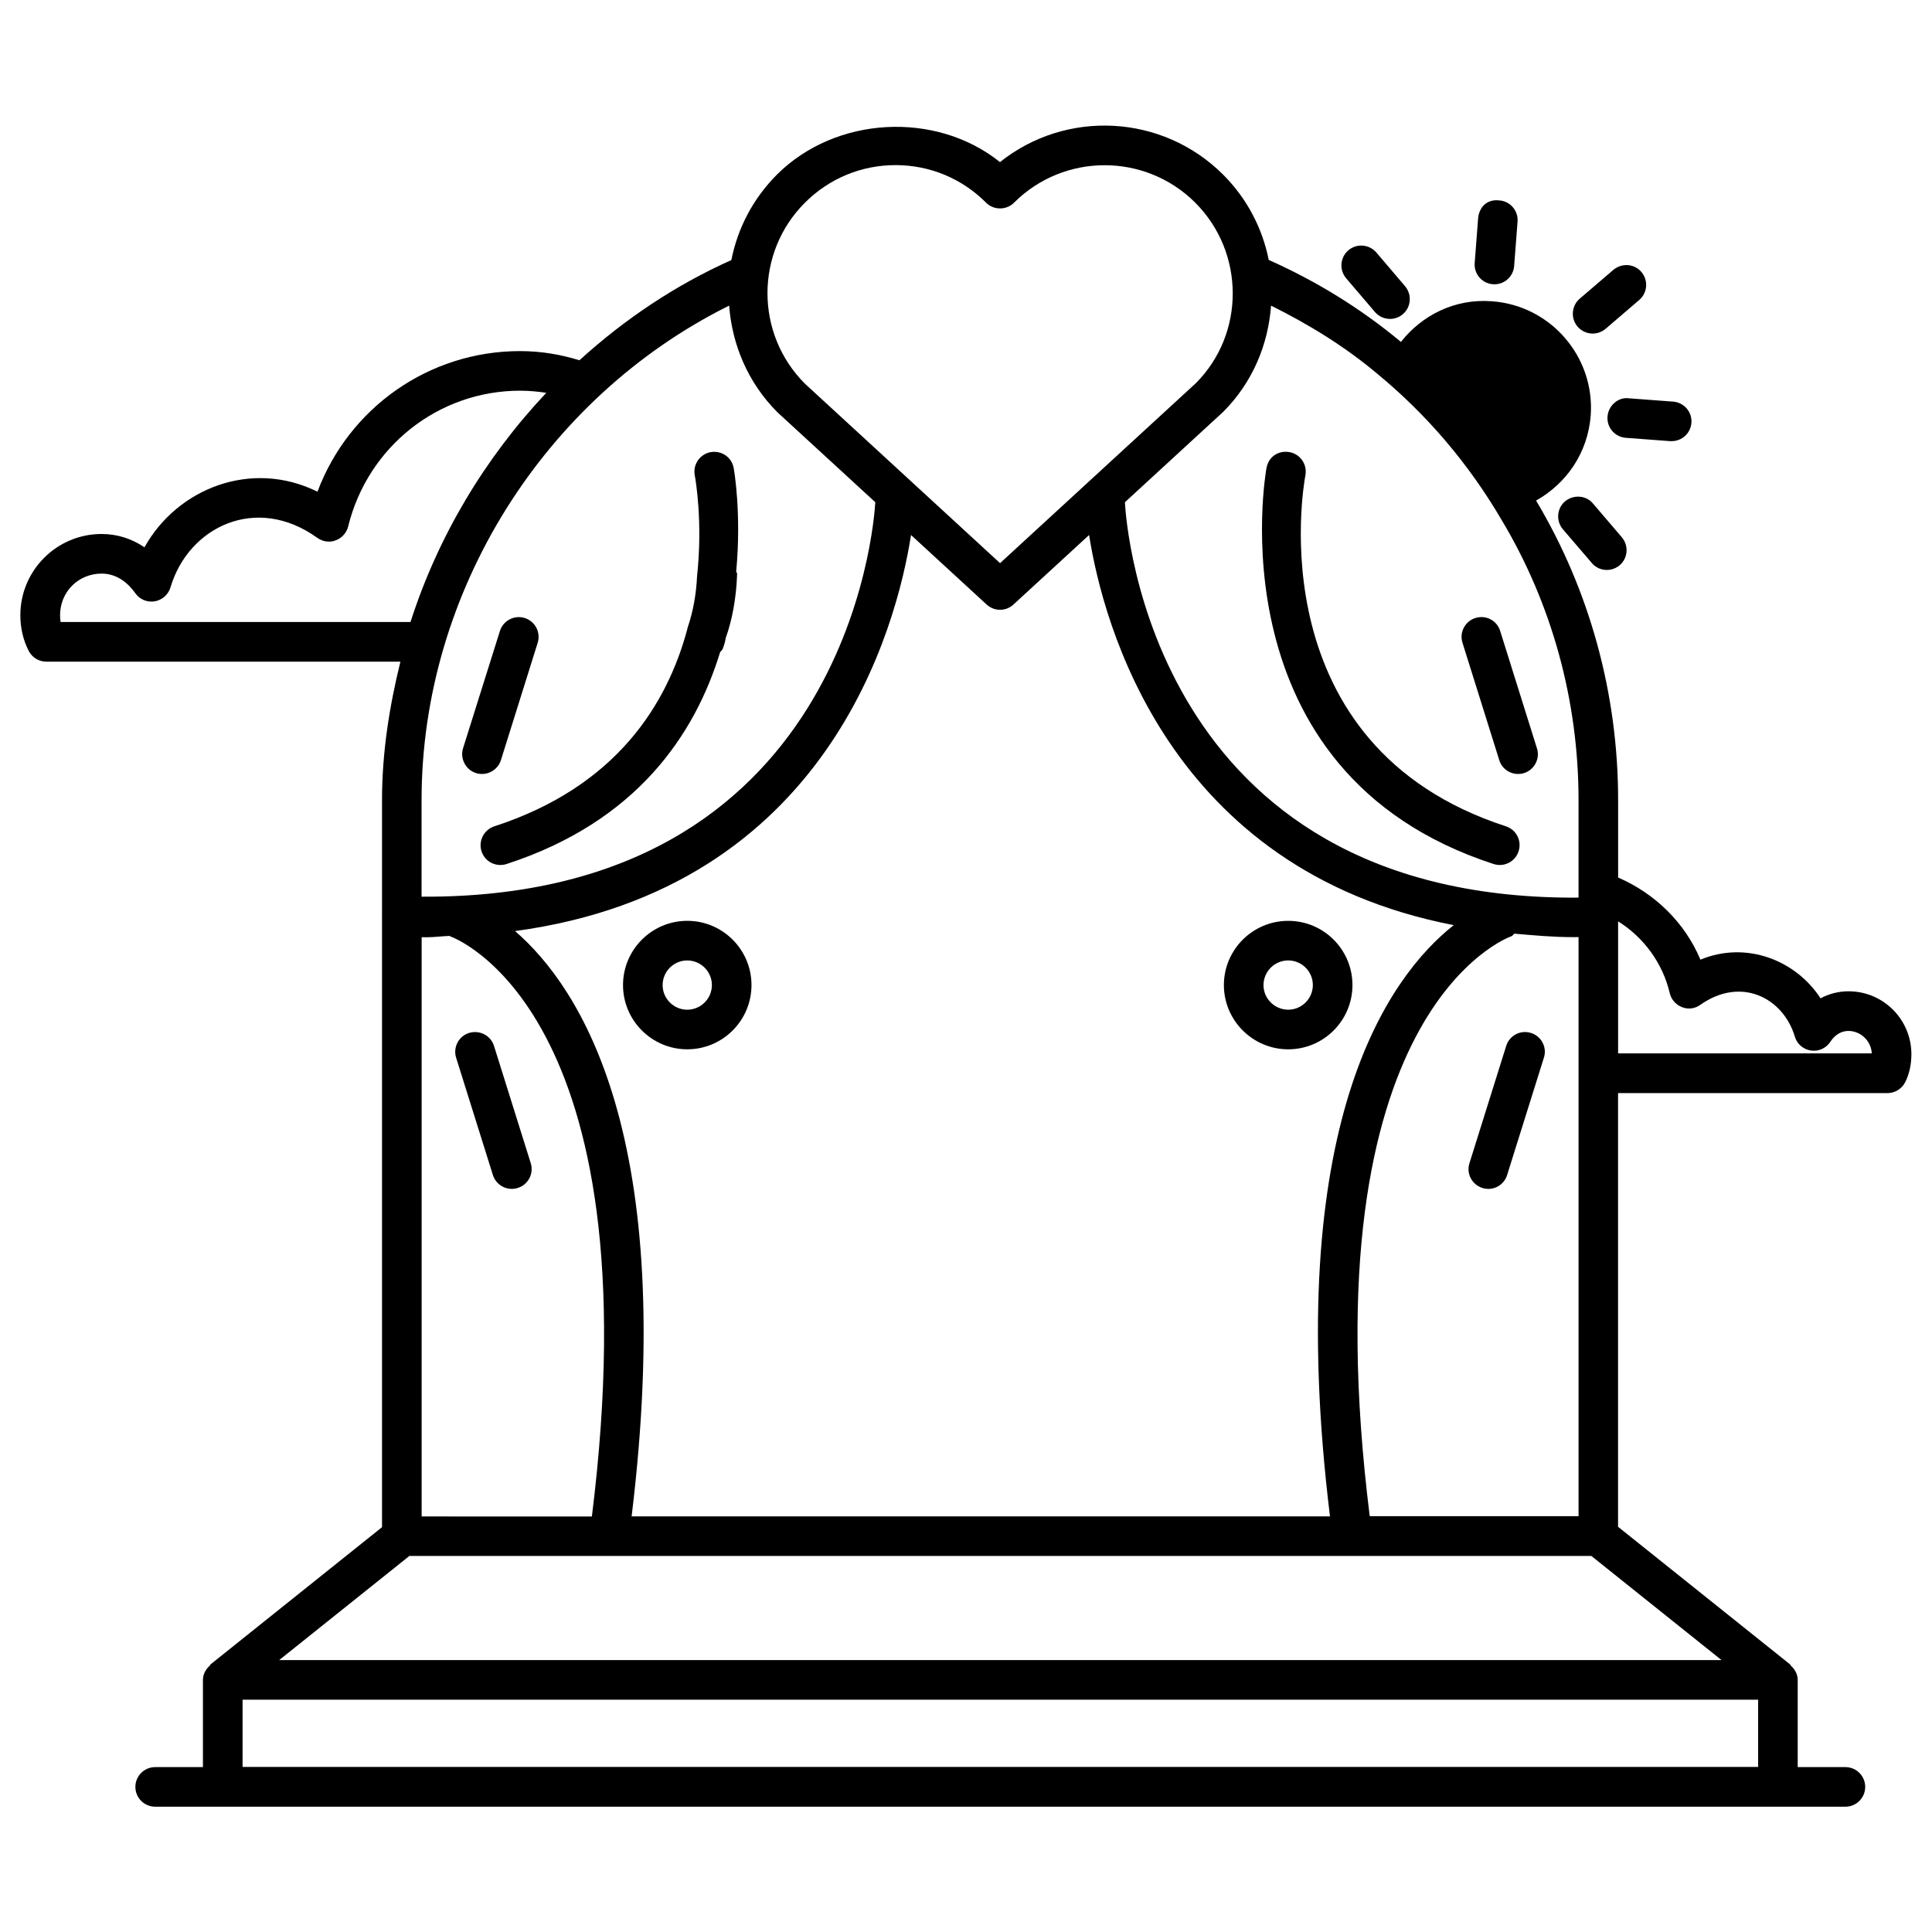
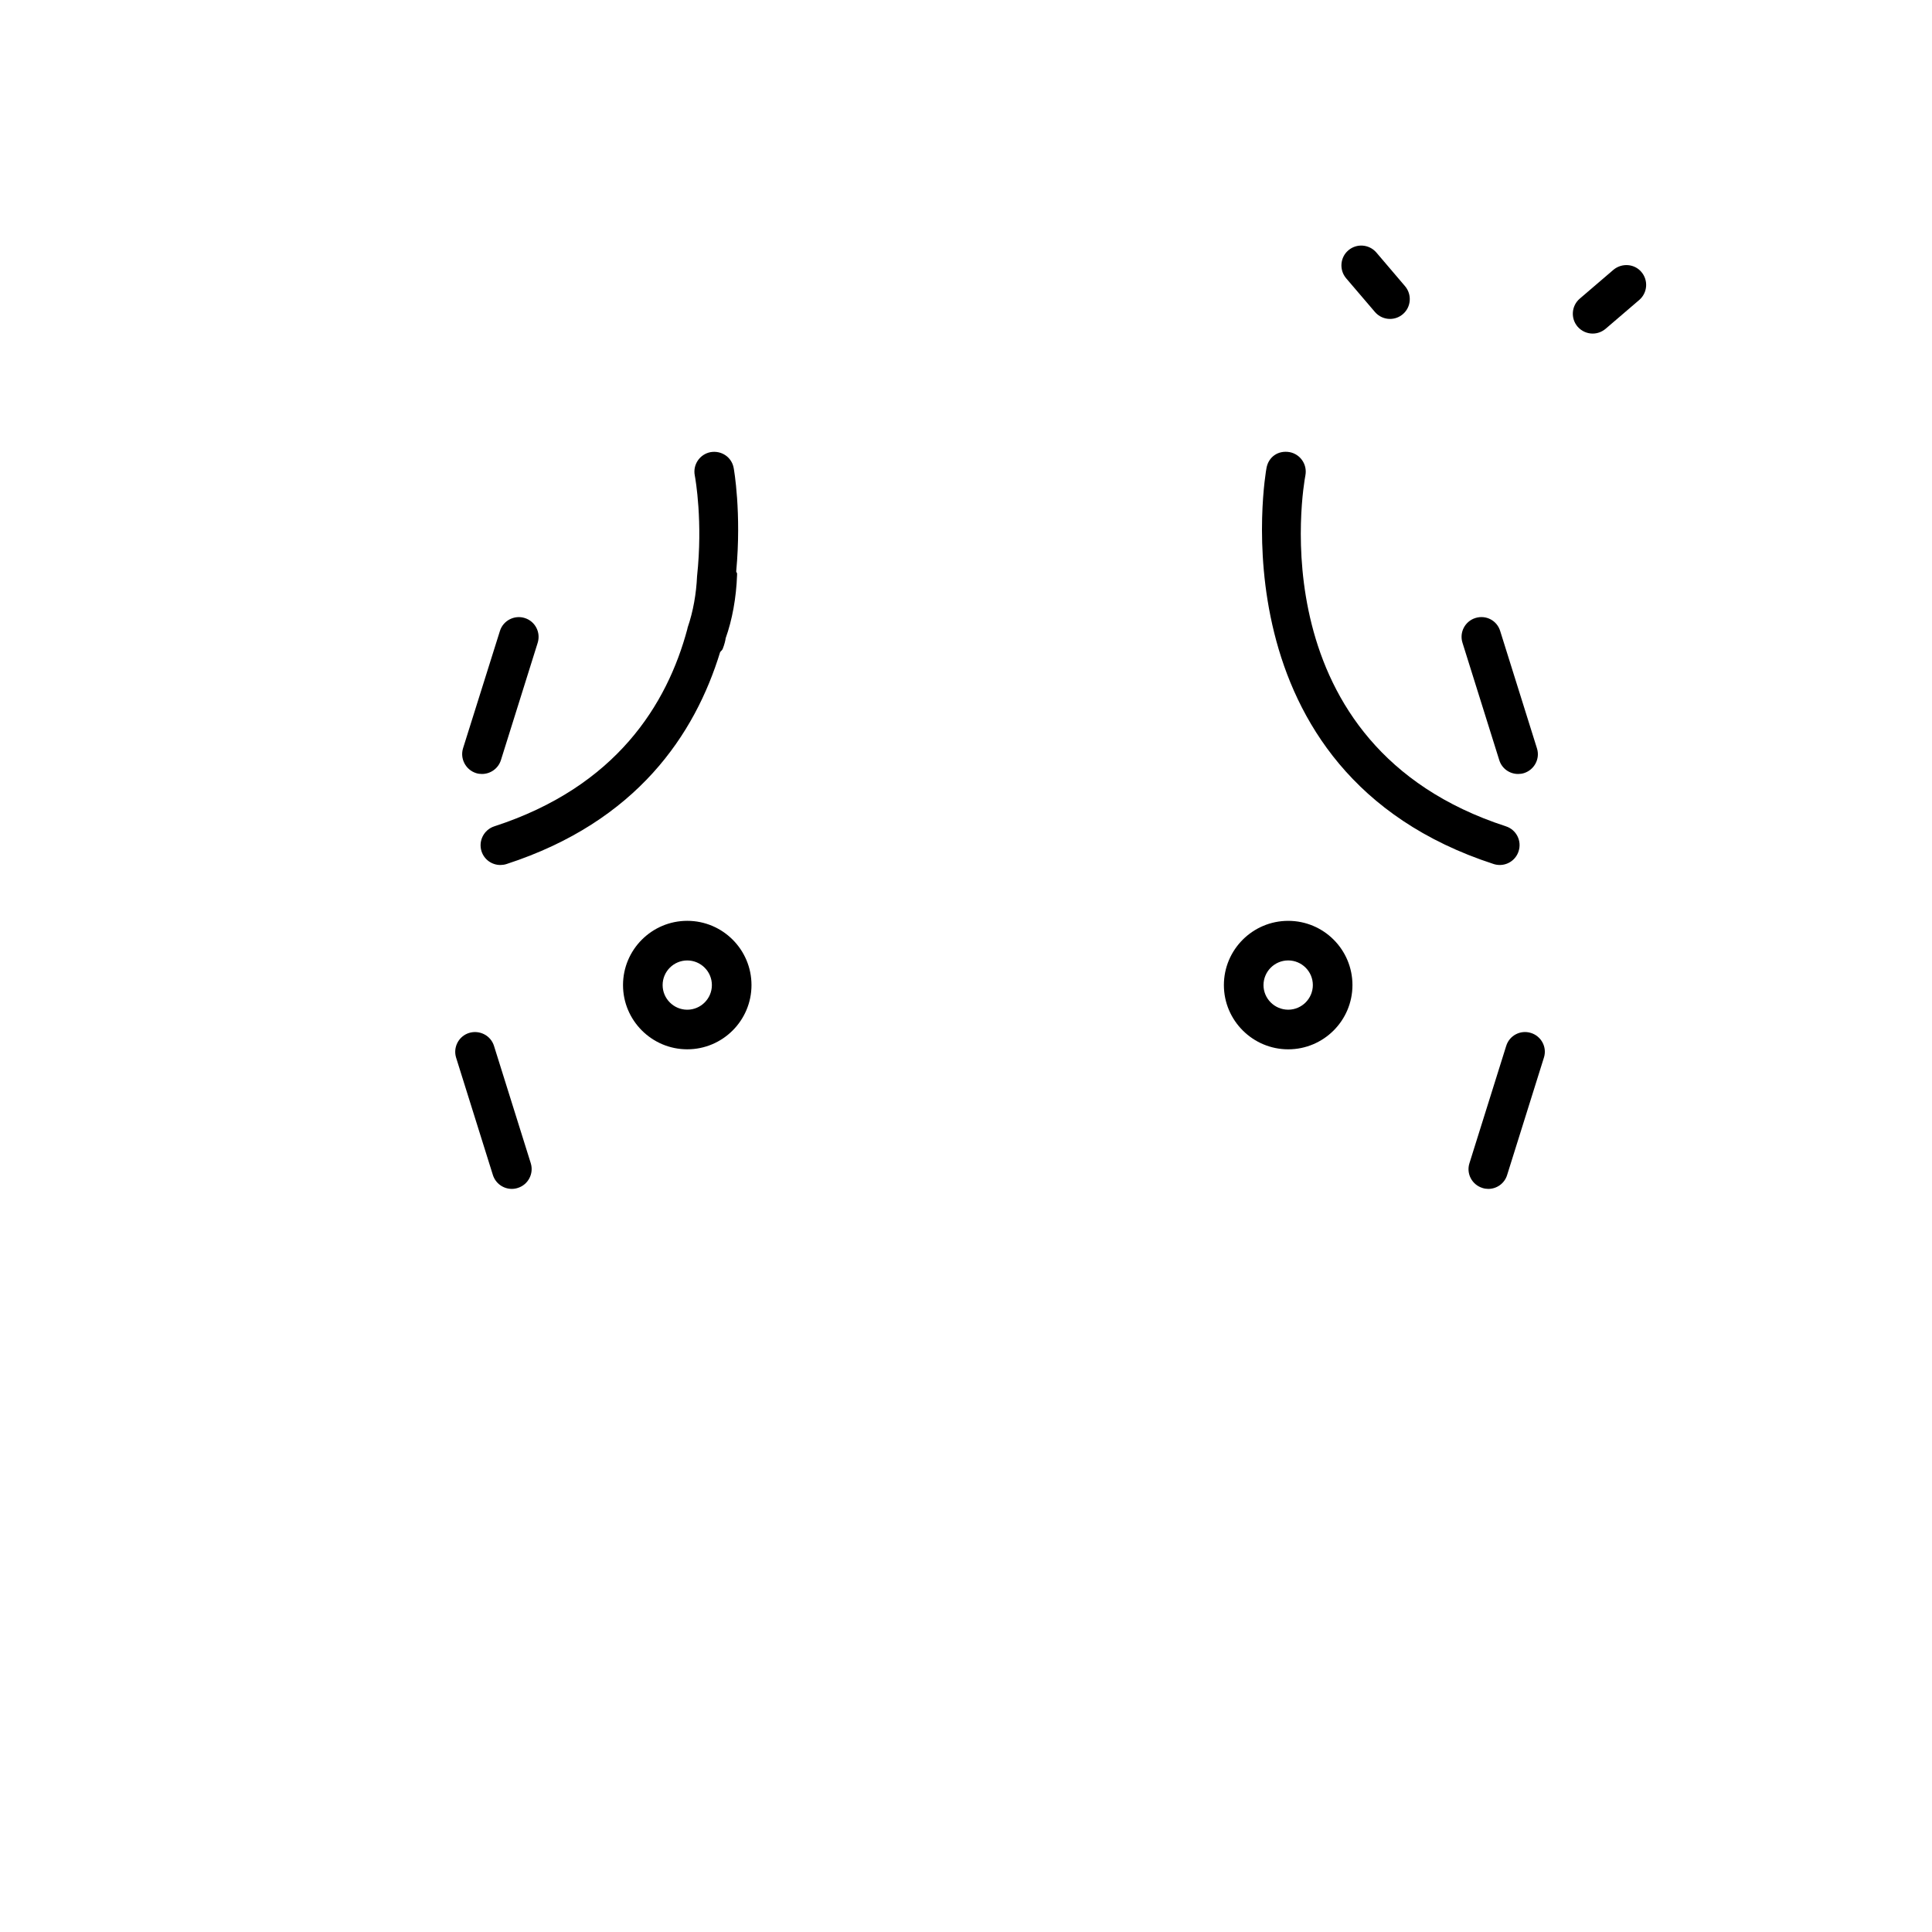
<svg xmlns="http://www.w3.org/2000/svg" fill="#000000" width="800px" height="800px" version="1.1" viewBox="144 144 512 512">
  <g>
-     <path d="m633.91 406.7c-2.664 0-5.184 0.652-7.453 1.867-6.508-10.078-19.691-15.305-31.824-10.242-4.113-9.805-12.051-17.551-21.812-21.77v-20.508c0-28.148-7.535-55.609-21.746-79.391 7.977-4.473 13.73-12.574 14.484-22.609 1.09-15.555-10.664-29.117-26.219-30.207-9.719-0.754-18.453 3.633-24.078 10.77-10.707-8.922-22.504-16.145-35.035-21.727-1.66-8.293-5.668-16.184-12.09-22.609-16.164-16.121-41.691-17.254-59.133-3.316-16.918-13.582-43.496-12.258-59.113 3.316-6.406 6.422-10.438 14.336-12.074 22.648-14.926 6.676-28.383 15.742-40.262 26.555-4.891-1.512-10.098-2.434-15.746-2.434-24.121 0-45.32 15.008-53.676 37.262-17.508-8.672-37.176-0.863-45.848 14.734-3.402-2.309-7.262-3.527-11.379-3.527-11.859 0-21.516 9.656-21.516 21.516 0 3.379 0.734 6.551 2.203 9.445 0.902 1.762 2.707 2.875 4.68 2.875l93.836 0.004c-2.938 11.922-4.871 24.141-4.871 36.652v30.816c0 0.02-0.02 0.02-0.02 0.043 0 0.02 0.02 0.043 0.02 0.062v161.79l-45.488 36.398c-0.082 0.062-0.062 0.188-0.125 0.273-1.09 0.965-1.848 2.266-1.848 3.84v23.07l-12.656 0.004c-2.898 0-5.246 2.352-5.246 5.246 0 2.898 2.352 5.246 5.246 5.246h447.93c2.898 0 5.246-2.352 5.246-5.246 0-2.898-2.352-5.246-5.246-5.246h-12.641v-23.07c0-1.555-0.754-2.875-1.848-3.84-0.082-0.062-0.043-0.211-0.125-0.273l-45.637-36.504v-114.93h71.395c1.973 0 3.777-1.113 4.68-2.856 1.09-2.121 1.66-4.703 1.66-7.43 0.02-9.223-7.453-16.695-16.625-16.695zm-296.68-181.71c0.777 10.285 4.914 20.383 12.805 28.277l25.926 23.824c-0.336 6.129-7.852 105.17-120.24 104.54v-25.652c0.023-55.25 32.582-106.68 81.512-130.99zm95.391 60.793c3.672 23.387 20.906 88.711 96.625 103.39-17.34 13.73-45.488 52.586-32.789 156.68h-185.07c12.219-100.32-13.496-140.08-30.898-155.11 82.98-11.211 101.14-80.695 104.94-104.96l20.047 18.43c1.008 0.922 2.266 1.387 3.547 1.387s2.539-0.461 3.547-1.387zm-176.88 260.07v-153.49c0.398 0 0.84 0.02 1.238 0.02 2.184 0 4.074-0.293 6.191-0.355 0.062 0.02 0.082 0.105 0.148 0.125 0.547 0.168 54.285 19.312 37.535 153.73l-45.113-0.004zm-3.254 10.496h313.24l34.488 27.582h-382.22zm254.51-10.496c-16.73-133.99 36.633-153.43 37.512-153.73 0.379-0.105 0.504-0.504 0.82-0.691 5.121 0.441 10.203 0.922 15.785 0.922 0.398 0 0.82-0.02 1.219-0.02v35.98c0 0.02-0.02 0.02-0.02 0.043 0 0.02 0.02 0.02 0.02 0.043v117.41l-55.336-0.004zm34.887-264.16c13.371 22.273 20.445 47.988 20.445 74.355v25.82c-0.418 0-0.84 0.02-1.258 0.02-111.76 0-118.65-98.852-118.96-104.79l26.051-23.953c7.828-7.828 11.922-17.887 12.68-28.148 9.887 4.914 19.398 10.707 28.023 17.949 13.203 10.852 24.309 23.887 33.02 38.75zm-184.56-83.988c6.402-6.402 14.926-9.949 23.992-9.949 9.07 0 17.59 3.527 23.992 9.949 0.988 0.988 2.309 1.531 3.715 1.531s2.731-0.547 3.715-1.531c13.246-13.227 34.762-13.227 48.008 0 13.227 13.227 13.227 34.762 0.168 47.84l-51.887 47.695-51.703-47.547c-13.246-13.227-13.246-34.766 0-47.988zm-197.26 111.13c-0.105-0.586-0.145-1.172-0.145-1.805 0-6.172 4.828-11.02 11.02-11.02 4.324 0 7.242 2.832 8.922 5.207 1.156 1.637 3.148 2.477 5.144 2.141 1.973-0.336 3.586-1.766 4.176-3.695 4.723-15.996 22.691-24.812 38.918-13.121 1.426 1.008 3.254 1.301 4.871 0.652 1.656-0.609 2.875-1.996 3.297-3.676 5.207-21.18 23.93-35.98 45.555-35.98 2.457 0 4.723 0.23 6.949 0.566-16.273 17.277-28.699 38.02-35.984 60.73zm48.219 303.42v-17.82l401.64-0.004v17.82zm364.53-189.1v-34.992c6.781 4.242 11.82 11.062 13.688 19.039 0.398 1.68 1.617 3.066 3.234 3.695 1.637 0.672 3.465 0.418 4.871-0.609 10.852-7.641 21.98-1.805 25.043 8.418 0.566 1.973 2.246 3.402 4.281 3.695 2.035 0.293 4.008-0.609 5.144-2.332 0.691-1.07 2.227-2.856 4.809-2.856 3.254 0 6.023 2.707 6.152 5.941z" />
-     <path d="m539.62 219.32c0.148 0.02 0.293 0.02 0.418 0.02 2.731 0 5.016-2.098 5.227-4.848l0.902-11.754c0.23-2.898-1.93-5.414-4.809-5.625-3.422-0.418-5.438 1.953-5.648 4.828l-0.902 11.754c-0.227 2.894 1.938 5.414 4.812 5.625z" />
-     <path d="m570.01 254.4c-0.23 2.898 1.953 5.394 4.828 5.625l11.777 0.883h0.398c2.731 0 5.016-2.098 5.227-4.848 0.23-2.898-1.953-5.394-4.828-5.625l-11.777-0.883c-2.812-0.379-5.434 1.973-5.625 4.848z" />
    <path d="m508.38 226.69c1.051 1.219 2.519 1.828 3.988 1.828 1.219 0 2.414-0.418 3.402-1.258 2.203-1.867 2.457-5.207 0.586-7.41l-7.617-8.945c-1.891-2.184-5.207-2.457-7.41-0.566-2.203 1.867-2.457 5.207-0.586 7.41z" />
-     <path d="m566.15 277.43c-1.848-2.203-5.144-2.414-7.41-0.566-2.184 1.891-2.434 5.207-0.547 7.41l7.66 8.941c1.027 1.219 2.5 1.828 3.969 1.828 1.219 0 2.414-0.418 3.422-1.258 2.184-1.891 2.434-5.207 0.547-7.41z" />
    <path d="m566.07 232.4c1.219 0 2.414-0.418 3.422-1.258l8.941-7.664c2.184-1.891 2.434-5.207 0.547-7.41-1.848-2.184-5.164-2.434-7.41-0.566l-8.941 7.66c-2.184 1.891-2.434 5.207-0.547 7.41 1.051 1.199 2.519 1.828 3.988 1.828z" />
    <path d="m271.61 369.6c0.715 2.227 2.769 3.633 4.996 3.633 0.523 0 1.09-0.082 1.617-0.25 34.594-11.25 49.961-34.406 56.617-56.152 0.188-0.293 0.523-0.484 0.672-0.84 0.484-1.195 0.754-2.394 0.797-2.856 1.723-4.812 2.812-10.688 3.023-16.777v-0.355c0-0.211-0.211-0.336-0.23-0.547 1.449-15.574-0.609-27.164-0.672-27.457-0.527-2.856-3.234-4.68-6.129-4.176-2.836 0.543-4.727 3.293-4.18 6.148 0.211 1.133 2.164 12.301 0.609 26.723-0.211 4.598-1.008 9.301-2.5 13.625-0.02 0.125-0.062 0.273-0.082 0.398-5.332 19.902-18.809 41.773-51.156 52.27-2.75 0.902-4.262 3.863-3.383 6.613z" />
    <path d="m270.16 348.88c0.523 0.168 1.047 0.23 1.574 0.23 2.227 0 4.305-1.426 5.016-3.672l9.742-31.09c0.859-2.769-0.672-5.711-3.441-6.57-2.731-0.859-5.711 0.672-6.57 3.441l-9.766 31.07c-0.859 2.769 0.695 5.707 3.445 6.59z" />
    <path d="m274.91 421.16c-0.859-2.75-3.82-4.262-6.59-3.422-2.769 0.859-4.305 3.82-3.441 6.57l9.742 31.09c0.715 2.227 2.769 3.672 5.016 3.672 0.523 0 1.051-0.082 1.574-0.25 2.769-0.859 4.305-3.82 3.441-6.57z" />
    <path d="m479.64 268c-0.168 0.82-14.465 80.715 60.207 104.98 0.523 0.168 1.09 0.25 1.617 0.25 2.203 0 4.262-1.406 4.977-3.633 0.902-2.75-0.586-5.711-3.359-6.613-65.789-21.391-53.699-90.117-53.133-93.035 0.523-2.856-1.344-5.582-4.176-6.129-3.148-0.543-5.606 1.348-6.133 4.18z" />
    <path d="m546.31 349.11c0.504 0 1.051-0.062 1.574-0.23 2.75-0.883 4.305-3.82 3.422-6.57l-9.742-31.09c-0.84-2.75-3.715-4.324-6.57-3.441-2.746 0.859-4.301 3.797-3.418 6.57l9.742 31.09c0.691 2.246 2.746 3.672 4.992 3.672z" />
    <path d="m549.71 417.74c-2.75-0.859-5.688 0.652-6.551 3.441l-9.742 31.09c-0.883 2.75 0.672 5.688 3.441 6.551 0.504 0.168 1.051 0.25 1.555 0.25 2.227 0 4.305-1.426 4.996-3.695l9.742-31.09c0.883-2.75-0.672-5.688-3.441-6.547z" />
    <path d="m326.13 388.03c-9.383 0-17.023 7.641-17.023 17.023 0 9.383 7.641 17.023 17.023 17.023 9.383 0 17.023-7.621 17.023-17.023 0-9.402-7.641-17.023-17.023-17.023zm0 23.555c-3.59 0-6.527-2.938-6.527-6.527 0-3.609 2.938-6.527 6.527-6.527s6.527 2.918 6.527 6.527c0 3.59-2.938 6.527-6.527 6.527z" />
    <path d="m485.39 422.08c9.383 0 17.023-7.621 17.023-17.023 0-9.406-7.621-17.023-17.023-17.023-9.406 0-17.047 7.641-17.047 17.023 0 9.383 7.664 17.023 17.047 17.023zm0-23.555c3.59 0 6.527 2.918 6.527 6.527 0 3.59-2.938 6.527-6.527 6.527-3.609 0-6.551-2.938-6.551-6.527 0.023-3.609 2.941-6.527 6.551-6.527z" />
  </g>
</svg>